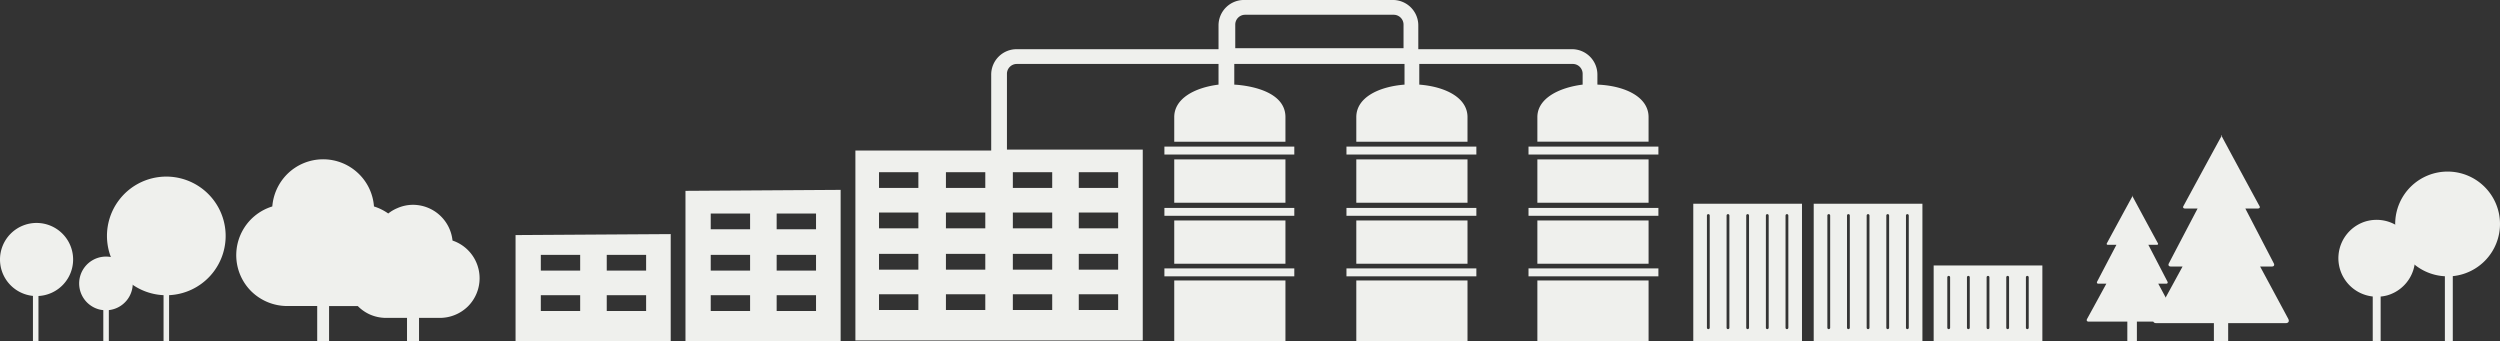
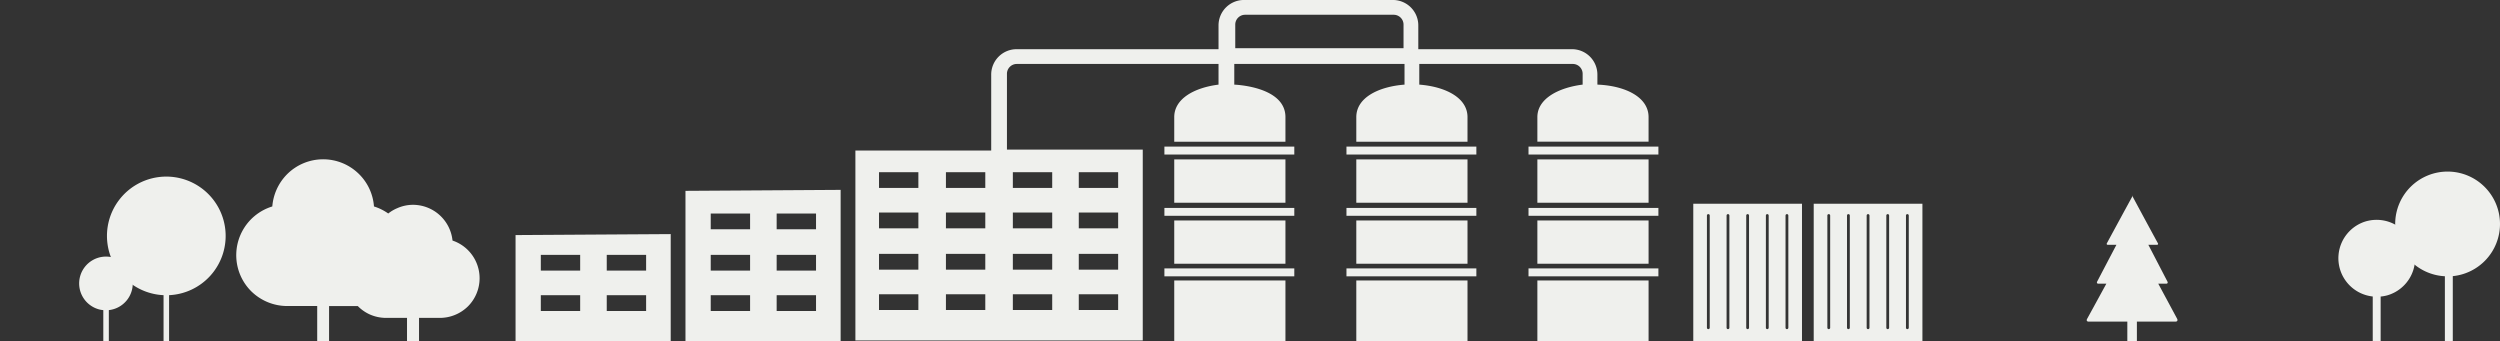
<svg xmlns="http://www.w3.org/2000/svg" width="926.752" height="126.586" viewBox="0 0 926.752 126.586">
  <rect x="0" y="0" width="926.752" height="126.586" fill="#333333" stroke="none" />
  <g id="Illustrazione" transform="translate(-450.18 181.22)">
    <path id="Tracciato_160" data-name="Tracciato 160" d="M829.434-137.81v9.121H788.212v-9.121c0-7.3,8.39-11.308,17.875-12.039v-7.66H742.976v7.66c-.731,0,18.968.366,18.968,12.039v9.121H720.721v-9.121c0-6.931,7.662-10.944,16.416-12.039v-7.66H662.354a3.655,3.655,0,0,0-3.649,3.649v28.089h50.344V-55H602.525v-70.409h50.344V-153.5a9.419,9.419,0,0,1,9.485-9.485h74.784v-8.757a9.417,9.417,0,0,1,9.485-9.483h55.085a9.418,9.418,0,0,1,9.485,9.483v8.757H868.1a9.419,9.419,0,0,1,9.485,9.485v3.647c9.849.366,18.97,4.379,18.97,12.039v9.121H855.333v-9.121c0-6.931,8.026-10.944,16.783-12.039v-4.011a3.657,3.657,0,0,0-3.649-3.649H811.559v7.66c9.483.731,17.875,4.744,17.875,12.039Zm-23.714-25.535V-172.1a3.655,3.655,0,0,0-3.647-3.647H746.987a3.655,3.655,0,0,0-3.647,3.647v8.757ZM636.088-102.423v5.836h14.591v-5.836Zm0-14.957v5.836h14.591v-5.836Zm-24.809,0v5.836h14.593v-5.836Zm74.055,0v5.836h14.593v-5.836Zm-24.44,0v5.836h14.591v-5.836ZM636.088-72.145v5.836h14.591v-5.836Zm-24.809,0v5.836h14.593v-5.836Zm74.055,0v5.836h14.593v-5.836Zm-24.44,0v5.836h14.591v-5.836ZM636.088-87.1v5.836h14.591V-87.1Zm-24.809,0v5.836h14.593V-87.1Zm74.055,0v5.836h14.593V-87.1Zm-24.44,0v5.836h14.591V-87.1ZM611.28-102.423v5.836h14.593v-5.836Zm74.055,0v5.836h14.593v-5.836Zm-24.44,0v5.836h14.591v-5.836Zm56.18-24.442v2.918h48.154v-2.918Zm0,45.152v2.918h48.154v-2.918Zm44.869-40.409H720.721v16.05h41.223v-16.05Zm0,22.617H720.721v16.052h41.223V-99.505Zm0,22.253H720.721v22.619h41.223V-77.253Zm90.107-49.613v2.918H900.2v-2.918Zm0,45.152v2.918H900.2v-2.918Zm44.872-40.409H855.333v16.05h41.225v-16.05ZM717.075-104.151v2.918h48.154v-2.918Zm134.976,0v2.918H900.2v-2.918Zm-67.488,0v2.918h48.154v-2.918Zm112.36,4.646H855.333v16.052h41.225V-99.505Zm0,22.253H855.333v22.619h41.225V-77.253Zm-112.36-49.613v2.918h48.154v-2.918Zm0,45.152v2.918h48.154v-2.918Zm44.872-40.409H788.212v16.05h41.223v-16.05Zm0,22.617H788.212v16.052h41.223V-99.505Zm0,22.253H788.212v22.619h41.223Z" transform="translate(164.751 0)" fill="#eff0ed" />
    <path id="Tracciato_161" data-name="Tracciato 161" d="M629.78-147.405v56.2H572.262v-55.836Zm-23.714,39.056v5.838h14.593v-5.838Zm-24.44,0v5.838h14.591v-5.838Zm24.44-14.957v5.838h14.593v-5.838Zm-24.44,0v5.838h14.591v-5.838Zm24.44-15.321v5.838h14.593v-5.838Zm-24.44,0v5.838h14.591v-5.838Z" transform="translate(132.023 36.569)" fill="#eff0ed" />
    <path id="Tracciato_162" data-name="Tracciato 162" d="M599.517-139.528v39.807H542v-39.443Zm-23.712,22.661v5.838H590.4v-5.838Zm-24.442,0v5.838h14.591v-5.838Zm24.442-14.957v5.838H590.4v-5.838Zm-24.442,0v5.838h14.591v-5.838Z" transform="translate(99.296 45.087)" fill="#eff0ed" />
    <path id="Tracciato_163" data-name="Tracciato 163" d="M751.751-144.94v51.072h40.3V-144.94Zm6.1,45.977a.521.521,0,0,1-.52.52.519.519,0,0,1-.52-.52v-41.6a.519.519,0,0,1,.52-.52.521.521,0,0,1,.52.52Zm7.285,0a.521.521,0,0,1-.52.52.519.519,0,0,1-.52-.52v-41.6a.519.519,0,0,1,.52-.52.521.521,0,0,1,.52.52Zm7.285,0a.521.521,0,0,1-.52.52.519.519,0,0,1-.52-.52v-41.6a.519.519,0,0,1,.52-.52.521.521,0,0,1,.52.52Zm7.285,0a.521.521,0,0,1-.52.52.519.519,0,0,1-.52-.52v-41.6a.519.519,0,0,1,.52-.52.521.521,0,0,1,.52.52Zm7.285,0a.521.521,0,0,1-.52.52.519.519,0,0,1-.52-.52v-41.6a.519.519,0,0,1,.52-.52.521.521,0,0,1,.52.52Z" transform="translate(326.128 39.234)" fill="#eff0ed" />
    <path id="Tracciato_164" data-name="Tracciato 164" d="M773.2-144.94v51.072h40.3V-144.94Zm6.1,45.977a.521.521,0,0,1-.52.52.519.519,0,0,1-.52-.52v-41.6a.519.519,0,0,1,.52-.52.521.521,0,0,1,.52.52Zm7.285,0a.52.52,0,0,1-.52.52.519.519,0,0,1-.52-.52v-41.6a.519.519,0,0,1,.52-.52.52.52,0,0,1,.52.52Zm7.285,0a.52.52,0,0,1-.52.52.519.519,0,0,1-.52-.52v-41.6a.519.519,0,0,1,.52-.52.52.52,0,0,1,.52.52Zm7.285,0a.521.521,0,0,1-.52.52.519.519,0,0,1-.52-.52v-41.6a.519.519,0,0,1,.52-.52.521.521,0,0,1,.52.52Zm7.285,0a.521.521,0,0,1-.52.52.519.519,0,0,1-.52-.52v-41.6a.519.519,0,0,1,.52-.52.521.521,0,0,1,.52.52Z" transform="translate(349.324 39.234)" fill="#eff0ed" />
-     <path id="Tracciato_165" data-name="Tracciato 165" d="M794.562-133.94v28.176h40.3V-133.94Zm6.1,23.081a.519.519,0,0,1-.52.52.521.521,0,0,1-.52-.52v-18.7a.521.521,0,0,1,.52-.52.519.519,0,0,1,.52.52Zm7.285,0a.519.519,0,0,1-.52.52.521.521,0,0,1-.52-.52v-18.7a.521.521,0,0,1,.52-.52.519.519,0,0,1,.52.52Zm7.285,0a.519.519,0,0,1-.52.52.52.52,0,0,1-.52-.52v-18.7a.52.52,0,0,1,.52-.52.519.519,0,0,1,.52.52Zm7.285,0a.519.519,0,0,1-.52.52.52.52,0,0,1-.52-.52v-18.7a.52.52,0,0,1,.52-.52.519.519,0,0,1,.52.52Zm7.285,0a.519.519,0,0,1-.52.52.52.52,0,0,1-.52-.52v-18.7a.52.52,0,0,1,.52-.52.519.519,0,0,1,.52.52Z" transform="translate(372.426 51.13)" fill="#eff0ed" />
    <g id="Alberi" transform="translate(450.18 -131.189)">
      <g id="Raggruppa_41" data-name="Raggruppa 41" transform="translate(773.543)">
        <g id="Raggruppa_39" data-name="Raggruppa 39" transform="translate(24.675)">
-           <path id="Tracciato_45" data-name="Tracciato 45" d="M883.73-89c-2.612-4.877-10.451-19.42-10.451-19.42h4.354c.872,0,1.047-.61.7-1.216l-10.538-20.29h4.7c.61,0,.872-.435.522-.957-2.437-4.442-12.278-22.644-13.931-25.779v-.26a.993.993,0,0,0-.173-.26v.522c-1.742,3.135-11.671,21.424-14.025,25.779-.348.522-.087.957.522.957h4.7s-8.276,15.763-10.626,20.29c-.348.608-.175,1.213.7,1.213h4.356S836.614-93.873,833.915-89c-.522.872-.175,1.567.87,1.567h21.364v6.8h5.291v-6.8h21.333C883.817-87.429,884.165-88.124,883.73-89Z" transform="translate(-833.675 157.186)" fill="#eff0ed" />
-           <path id="Tracciato_46" data-name="Tracciato 46" d="M845.9-156.923v-.26S845.815-157.1,845.9-156.923Z" transform="translate(-820.493 157.183)" fill="#eff0ed" />
-         </g>
+           </g>
        <g id="Raggruppa_40" data-name="Raggruppa 40" transform="translate(0 22.465)">
          <path id="Tracciato_45-2" data-name="Tracciato 45-2" d="M855.348-100.709c-1.75-3.268-7-13.009-7-13.009h2.918c.583,0,.7-.41.468-.818l-7.058-13.592h3.149c.408,0,.583-.293.35-.643-1.634-2.974-8.226-15.167-9.333-17.27v-.175a.759.759,0,0,0-.119-.175v.35c-1.166,2.1-7.816,14.351-9.391,17.27-.233.35-.058.643.35.643h3.151s-5.543,10.557-7.119,13.592c-.233.41-.117.818.468.818H829.1s-5.308,9.741-7.116,13.009c-.35.585-.116,1.051.583,1.051h14.312V-92.3h3.543v-7.358h14.291C855.406-99.658,855.639-100.124,855.348-100.709Z" transform="translate(-821.82 146.39)" fill="#eff0ed" />
-           <path id="Tracciato_46-2" data-name="Tracciato 46-2" d="M830.006-146.214v-.175S829.951-146.331,830.006-146.214Z" transform="translate(-812.994 146.391)" fill="#eff0ed" />
        </g>
      </g>
      <path id="Tracciato_47" data-name="Tracciato 47" d="M876.761-131.415a19.427,19.427,0,0,1,19.607-19.247,19.427,19.427,0,0,1,19.245,19.607,19.427,19.427,0,0,1-17.5,19.151V-87.68H895.18v-24.18A19.414,19.414,0,0,1,876.761-131.415Z" transform="translate(11.138 164.235)" fill="#eff0ed" />
      <path id="Tracciato_48" data-name="Tracciato 48" d="M877.086-141.57a14.275,14.275,0,0,1,17.507,10.051,14.275,14.275,0,0,1-9.81,17.442,14.442,14.442,0,0,1-2.473.45v16.654h-2.933V-113.65a14.268,14.268,0,0,1-12.649-15.721,14.269,14.269,0,0,1,10.359-12.21Z" transform="translate(0.198 173.528)" fill="#eff0ed" />
      <g id="Raggruppa_390" data-name="Raggruppa 390" transform="translate(87.575 9.024)">
        <path id="Tracciato_44" data-name="Tracciato 44" d="M560.015-85.317v-8.742h7.737a14.862,14.862,0,0,0,10.409-4.286,14.744,14.744,0,0,0-.027-20.852,14.726,14.726,0,0,0-5.705-3.532,14.769,14.769,0,0,0-14.643-13.25A14.36,14.36,0,0,0,552-134.755a14.064,14.064,0,0,0-3.4,2,18.756,18.756,0,0,0-5.289-2.616,18.787,18.787,0,0,0-5.512-11.97,18.887,18.887,0,0,0-26.667,0,19.083,19.083,0,0,0-5.51,11.97,18.889,18.889,0,0,0-12.538,23.587,18.911,18.911,0,0,0,4.687,7.812,19.049,19.049,0,0,0,13.361,5.514h11.134v13.138h4.4V-98.455H537.3a14.938,14.938,0,0,0,4.342,3.062,14.938,14.938,0,0,0,6.124,1.334h7.793v8.742Z" transform="translate(-492.254 152.848)" fill="#eff0ed" />
      </g>
      <g id="Raggruppa_37" data-name="Raggruppa 37" transform="translate(0 15.433)">
-         <path id="Tracciato_41" data-name="Tracciato 41" d="M477.285-128.087a13.551,13.551,0,0,0-13.679-13.425,13.551,13.551,0,0,0-13.425,13.679,13.554,13.554,0,0,0,12.21,13.361v16.9h2.046v-16.864A13.545,13.545,0,0,0,477.285-128.087Z" transform="translate(-450.18 158.696)" fill="#eff0ed" />
        <path id="Tracciato_42" data-name="Tracciato 42" d="M476.88-135.165a9.963,9.963,0,0,0-12.245,6.962,9.959,9.959,0,0,0,6.875,12.218,10.025,10.025,0,0,0,1.721.314v11.619h2.046v-11.627a9.956,9.956,0,0,0,8.813-10.98,9.96,9.96,0,0,0-7.214-8.5Z" transform="translate(-434.935 165.174)" fill="#eff0ed" />
        <path id="Tracciato_43" data-name="Tracciato 43" d="M504.53-145.286a21.993,21.993,0,0,0-30.816,4.2,21.993,21.993,0,0,0,4.2,30.816,22,22,0,0,0,12.291,4.458v17.161h2.05v-17.161a21.984,21.984,0,0,0,20.948-22.977,21.984,21.984,0,0,0-8.673-16.5Z" transform="translate(-429.577 149.769)" fill="#eff0ed" />
      </g>
    </g>
  </g>
</svg>